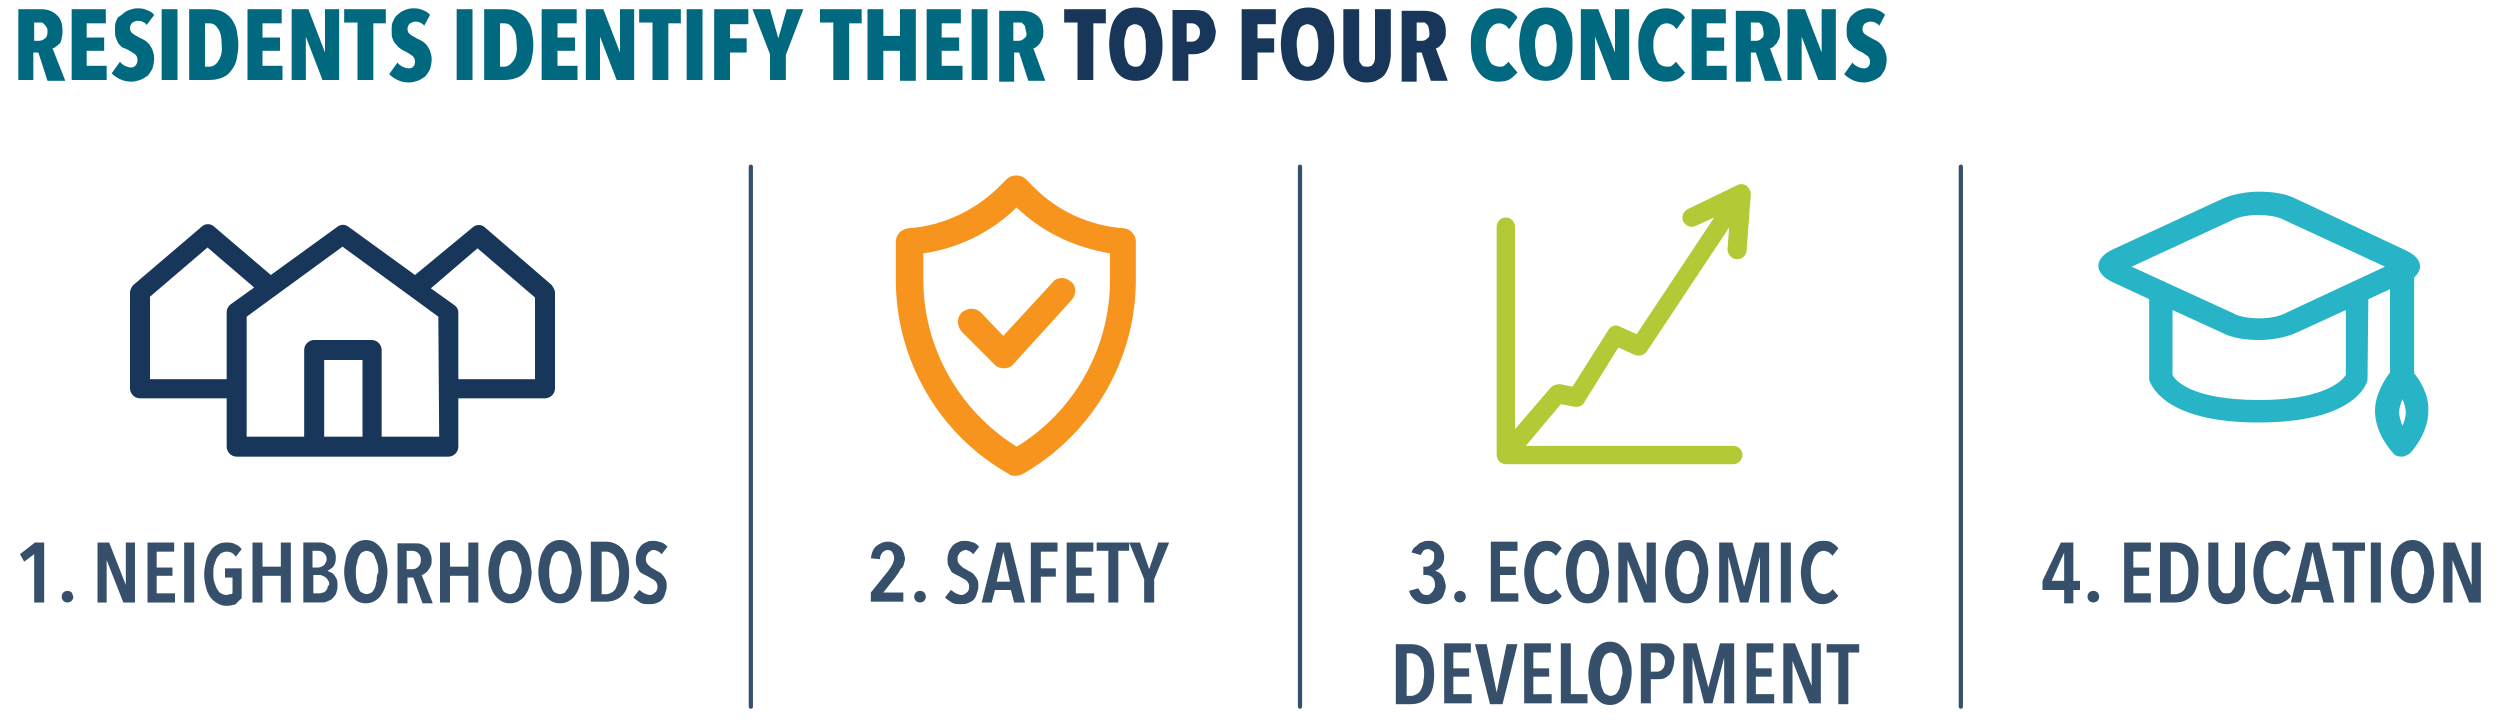
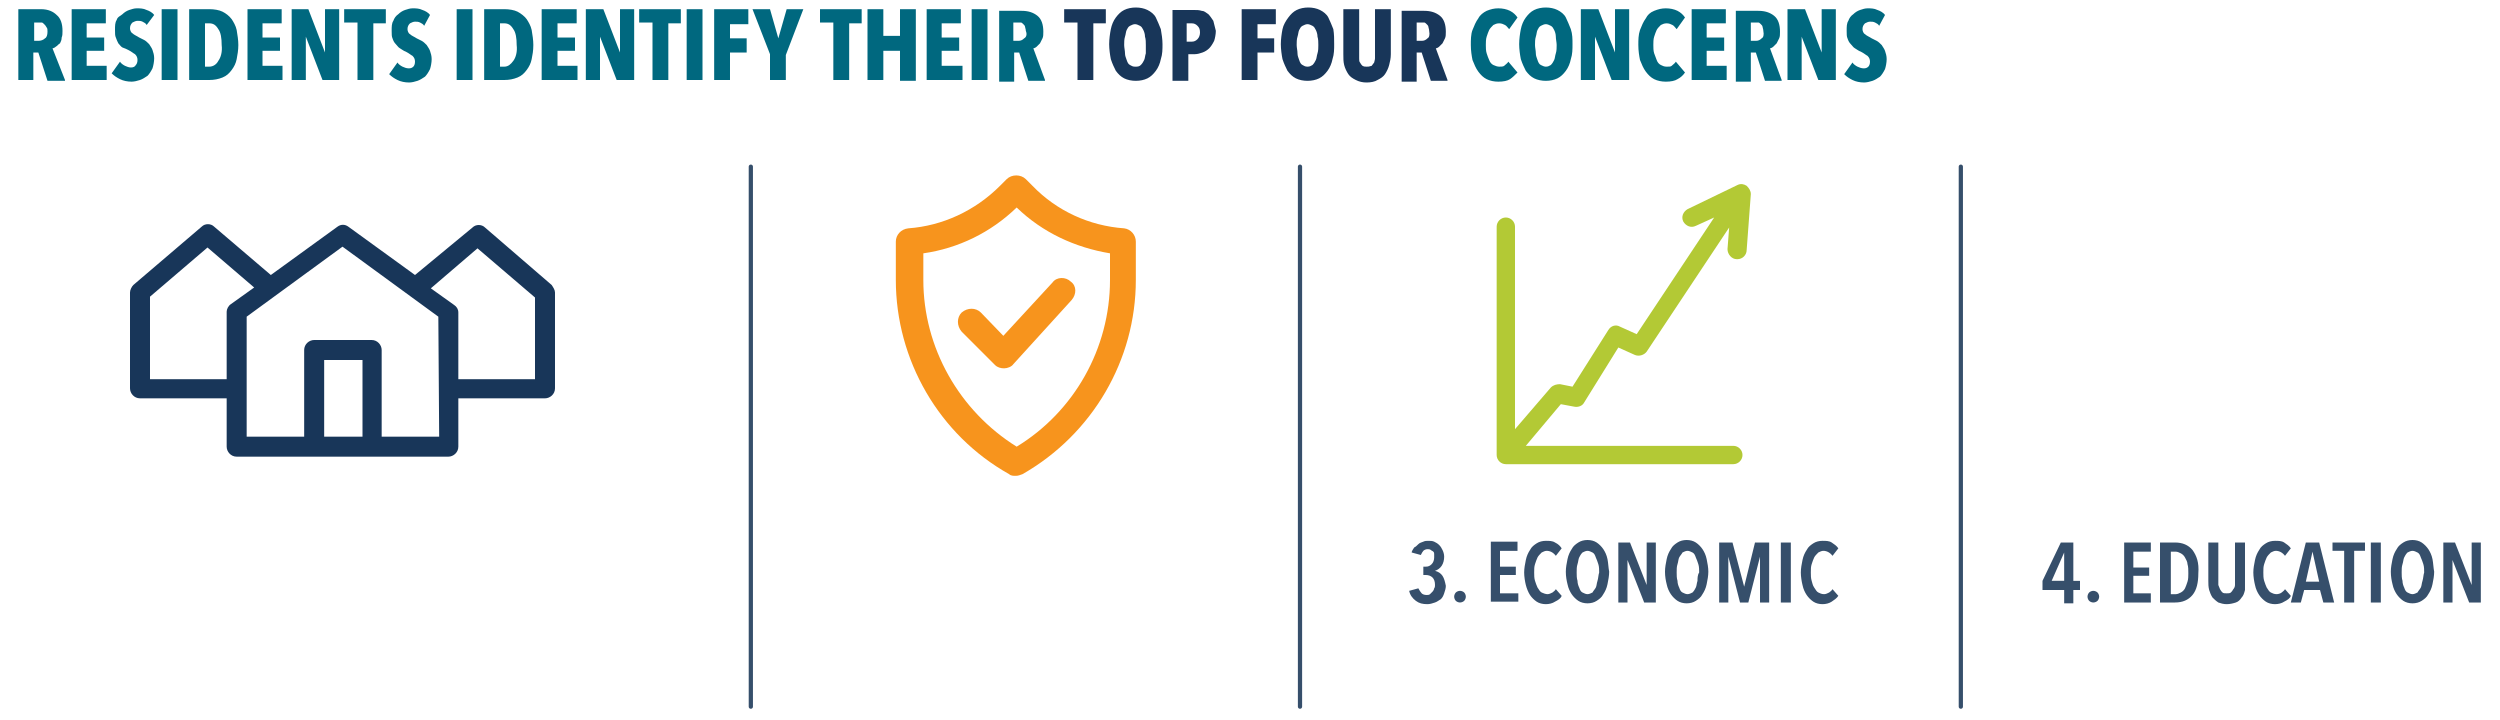
<svg xmlns="http://www.w3.org/2000/svg" version="1.1" id="Layer_1" x="0px" y="0px" viewBox="0 0 300 86.4" style="enable-background:new 0 0 300 86.4;" xml:space="preserve">
  <style type="text/css">
	.st0{fill:#00687F;}
	.st1{fill:#183659;}
	.st2{fill:#B3C935;}
	.st3{fill:#364F6B;}
	.st4{fill:none;stroke:#364F6B;stroke-width:0.508;stroke-linecap:round;stroke-miterlimit:8;}
	.st5{fill:#27B4C6;}
	.st6{fill:#F7941D;}
</style>
  <path class="st0" d="M226.2,1.8c-0.2-0.3-0.6-0.5-0.9-0.6c-0.4-0.2-0.8-0.2-1.2-0.2c-0.3,0-0.6,0.1-0.9,0.2  c-0.3,0.1-0.6,0.3-0.8,0.5c-0.3,0.2-0.5,0.5-0.6,0.8c-0.2,0.3-0.2,0.7-0.2,1.2c0,0.4,0,0.7,0.1,0.9c0.1,0.3,0.2,0.5,0.4,0.7  c0.2,0.2,0.3,0.4,0.5,0.5c0.2,0.1,0.4,0.3,0.7,0.4c0.4,0.2,0.6,0.4,0.8,0.5c0.2,0.2,0.3,0.4,0.3,0.7c0,0.3-0.1,0.5-0.2,0.6  c-0.2,0.2-0.4,0.2-0.6,0.2c-0.2,0-0.5-0.1-0.7-0.2c-0.2-0.1-0.5-0.3-0.6-0.5l-1,1.4c0.3,0.3,0.6,0.5,1,0.7c0.4,0.2,0.9,0.3,1.4,0.3  c0.3,0,0.7-0.1,1-0.2c0.3-0.1,0.6-0.3,0.9-0.5c0.2-0.2,0.4-0.5,0.6-0.9c0.1-0.3,0.2-0.8,0.2-1.2c0-0.4-0.1-0.7-0.2-1  c-0.1-0.3-0.3-0.5-0.4-0.7c-0.2-0.2-0.4-0.4-0.6-0.5c-0.2-0.1-0.4-0.2-0.6-0.3c-0.3-0.2-0.6-0.3-0.8-0.5c-0.2-0.1-0.3-0.4-0.3-0.6  c0-0.3,0.1-0.5,0.3-0.7c0.2-0.1,0.4-0.2,0.6-0.2c0.2,0,0.4,0,0.6,0.1c0.2,0.1,0.4,0.2,0.5,0.4L226.2,1.8z M220.3,9.6V1.1h-1.7l0,5.2  h0l-2-5.2h-2.1v8.5h1.7l0-5.2h0l2,5.2H220.3z M211.4,4.6c-0.2,0.2-0.4,0.3-0.7,0.3h-0.6V2.7h0.6c0.1,0,0.2,0,0.3,0  c0.1,0,0.2,0.1,0.3,0.2c0.1,0.1,0.2,0.2,0.2,0.3s0.1,0.3,0.1,0.5C211.7,4.2,211.6,4.5,211.4,4.6 M213.8,9.6l-1.4-3.8  c0.1,0,0.3-0.1,0.4-0.2c0.1-0.1,0.3-0.3,0.4-0.4c0.1-0.2,0.2-0.4,0.3-0.6c0.1-0.2,0.1-0.5,0.1-0.8c0-0.8-0.2-1.5-0.7-1.9  c-0.5-0.4-1.1-0.6-1.9-0.6h-2.7v8.5h1.8V6.3h0.6l1.1,3.4H213.8z M207.2,9.6V7.9h-2.4V6.1h2.1V4.5h-2.1V2.8h2.3V1.1h-4.1v8.5H207.2z   M202.2,8.7l-1.1-1.3c-0.1,0.2-0.3,0.3-0.5,0.5C200.5,8,200.3,8,200,8c-0.3,0-0.5-0.1-0.7-0.2c-0.2-0.1-0.4-0.3-0.5-0.6  s-0.2-0.5-0.3-0.8s-0.1-0.7-0.1-1s0-0.7,0.1-1c0.1-0.3,0.2-0.6,0.3-0.8s0.3-0.4,0.5-0.6c0.2-0.1,0.4-0.2,0.7-0.2  c0.3,0,0.5,0.1,0.7,0.2s0.3,0.3,0.5,0.5l1-1.4c-0.2-0.3-0.5-0.6-0.9-0.8c-0.4-0.2-0.9-0.3-1.4-0.3c-0.5,0-0.9,0.1-1.4,0.3  s-0.8,0.5-1,0.9c-0.3,0.4-0.5,0.9-0.7,1.4c-0.2,0.6-0.2,1.2-0.2,1.8c0,0.7,0.1,1.3,0.2,1.8c0.2,0.5,0.4,1,0.7,1.4  c0.3,0.4,0.6,0.7,1,0.9c0.4,0.2,0.9,0.3,1.4,0.3c0.6,0,1.1-0.1,1.4-0.3C201.7,9.3,202,9,202.2,8.7 M195.5,9.6V1.1h-1.7l0,5.2h0  l-2-5.2h-2.1v8.5h1.7l0-5.2h0l2,5.2H195.5z M186.7,6.4c-0.1,0.3-0.1,0.6-0.2,0.8s-0.2,0.4-0.4,0.6c-0.2,0.1-0.3,0.2-0.6,0.2  c-0.2,0-0.4-0.1-0.6-0.2s-0.3-0.3-0.4-0.6s-0.2-0.5-0.2-0.8s-0.1-0.7-0.1-1s0-0.7,0.1-1s0.1-0.6,0.2-0.8s0.2-0.4,0.4-0.5  c0.2-0.1,0.4-0.2,0.6-0.2c0.2,0,0.4,0.1,0.6,0.2c0.2,0.1,0.3,0.3,0.4,0.5s0.2,0.5,0.2,0.8s0.1,0.7,0.1,1S186.8,6.1,186.7,6.4   M188.5,3.5c-0.2-0.5-0.4-1-0.6-1.4s-0.6-0.7-1-0.9c-0.4-0.2-0.9-0.3-1.4-0.3c-0.5,0-1,0.1-1.4,0.3c-0.4,0.2-0.7,0.5-1,0.9  s-0.5,0.9-0.6,1.4c-0.1,0.5-0.2,1.2-0.2,1.8s0.1,1.3,0.2,1.8c0.2,0.6,0.4,1,0.6,1.4c0.3,0.4,0.6,0.7,1,0.9c0.4,0.2,0.9,0.3,1.4,0.3  c0.5,0,1-0.1,1.4-0.3c0.4-0.2,0.7-0.5,1-0.9c0.3-0.4,0.5-0.9,0.6-1.4c0.2-0.6,0.2-1.2,0.2-1.8S188.7,4.1,188.5,3.5 M182.1,8.7  L181,7.4c-0.1,0.2-0.3,0.3-0.5,0.5C180.4,8,180.1,8,179.9,8s-0.5-0.1-0.7-0.2c-0.2-0.1-0.4-0.3-0.5-0.6c-0.1-0.2-0.2-0.5-0.3-0.8  s-0.1-0.7-0.1-1s0-0.7,0.1-1c0.1-0.3,0.2-0.6,0.3-0.8c0.1-0.2,0.3-0.4,0.5-0.6c0.2-0.1,0.4-0.2,0.7-0.2c0.3,0,0.5,0.1,0.7,0.2  c0.2,0.1,0.3,0.3,0.5,0.5l1-1.4c-0.2-0.3-0.5-0.6-0.9-0.8c-0.4-0.2-0.9-0.3-1.4-0.3c-0.5,0-0.9,0.1-1.4,0.3c-0.4,0.2-0.8,0.5-1,0.9  c-0.3,0.4-0.5,0.9-0.7,1.4s-0.2,1.2-0.2,1.8c0,0.7,0.1,1.3,0.2,1.8c0.2,0.5,0.4,1,0.7,1.4s0.6,0.7,1,0.9c0.4,0.2,0.9,0.3,1.4,0.3  c0.6,0,1.1-0.1,1.4-0.3C181.5,9.3,181.8,9,182.1,8.7" />
  <path class="st1" d="M171.3,4.6c-0.2,0.2-0.4,0.3-0.7,0.3H170V2.7h0.6c0.1,0,0.2,0,0.3,0c0.1,0,0.2,0.1,0.3,0.2  c0.1,0.1,0.2,0.2,0.2,0.3s0.1,0.3,0.1,0.5C171.6,4.2,171.5,4.5,171.3,4.6 M173.7,9.6l-1.4-3.8c0.1,0,0.3-0.1,0.4-0.2  c0.1-0.1,0.3-0.3,0.4-0.4c0.1-0.2,0.2-0.4,0.3-0.6c0.1-0.2,0.1-0.5,0.1-0.8c0-0.8-0.2-1.5-0.7-1.9c-0.5-0.4-1.1-0.6-1.9-0.6h-2.7  v8.5h1.8V6.3h0.6l1.1,3.4H173.7z M166.9,6.5V1.1h-1.9v5.2c0,0.2,0,0.5,0,0.7c0,0.2-0.1,0.4-0.1,0.5c-0.1,0.1-0.2,0.3-0.3,0.4  C164.3,8,164.2,8,164,8s-0.3,0-0.5-0.1c-0.1-0.1-0.2-0.2-0.3-0.4c-0.1-0.1-0.1-0.3-0.1-0.5c0-0.2,0-0.4,0-0.7V1.1h-1.9v5.4  c0,0.5,0,0.9,0.1,1.3c0.1,0.4,0.3,0.8,0.5,1.1s0.5,0.5,0.9,0.7c0.4,0.2,0.8,0.3,1.3,0.3c0.5,0,1-0.1,1.3-0.3  c0.4-0.2,0.7-0.4,0.9-0.7c0.2-0.3,0.4-0.7,0.5-1.1C166.8,7.4,166.9,7,166.9,6.5 M158.1,6.4c-0.1,0.3-0.1,0.6-0.2,0.8  s-0.2,0.4-0.4,0.6c-0.2,0.1-0.3,0.2-0.6,0.2s-0.4-0.1-0.6-0.2s-0.3-0.3-0.4-0.6s-0.2-0.5-0.2-0.8s-0.1-0.7-0.1-1s0-0.7,0.1-1  c0.1-0.3,0.1-0.6,0.2-0.8s0.2-0.4,0.4-0.5c0.2-0.1,0.4-0.2,0.6-0.2s0.4,0.1,0.6,0.2c0.2,0.1,0.3,0.3,0.4,0.5s0.2,0.5,0.2,0.8  c0.1,0.3,0.1,0.7,0.1,1S158.2,6.1,158.1,6.4 M160,3.5c-0.2-0.5-0.4-1-0.6-1.4s-0.6-0.7-1-0.9c-0.4-0.2-0.9-0.3-1.4-0.3  c-0.5,0-1,0.1-1.4,0.3c-0.4,0.2-0.7,0.5-1,0.9S154,3,153.9,3.5c-0.1,0.5-0.2,1.2-0.2,1.8s0.1,1.3,0.2,1.8c0.2,0.6,0.4,1,0.6,1.4  c0.3,0.4,0.6,0.7,1,0.9c0.4,0.2,0.9,0.3,1.4,0.3s1-0.1,1.4-0.3c0.4-0.2,0.7-0.5,1-0.9c0.3-0.4,0.5-0.9,0.6-1.4  c0.2-0.6,0.2-1.2,0.2-1.8S160.1,4.1,160,3.5 M153.1,2.9V1.1H149v8.5h1.9V6.3h2V4.6h-2V2.9H153.1z M143.7,4.7  C143.5,4.9,143.3,5,143,5h-0.6V2.8h0.6c0.3,0,0.5,0.1,0.7,0.3c0.2,0.2,0.3,0.4,0.3,0.8C144,4.2,143.9,4.5,143.7,4.7 M145.6,2.5  c-0.2-0.3-0.4-0.6-0.6-0.8c-0.3-0.2-0.5-0.4-0.8-0.4c-0.3-0.1-0.6-0.1-0.9-0.1h-2.6v8.5h1.9V6.5h0.8c0.3,0,0.6-0.1,0.9-0.2  c0.3-0.1,0.6-0.3,0.8-0.5c0.2-0.2,0.4-0.5,0.6-0.9c0.1-0.3,0.2-0.8,0.2-1.2C145.8,3.3,145.7,2.9,145.6,2.5 M137.5,6.4  c-0.1,0.3-0.1,0.6-0.2,0.8s-0.2,0.4-0.4,0.6S136.5,8,136.2,8s-0.4-0.1-0.6-0.2c-0.2-0.1-0.3-0.3-0.4-0.6s-0.2-0.5-0.2-0.8  s-0.1-0.7-0.1-1s0-0.7,0.1-1c0.1-0.3,0.1-0.6,0.2-0.8s0.2-0.4,0.4-0.5c0.2-0.1,0.4-0.2,0.6-0.2s0.4,0.1,0.6,0.2  c0.2,0.1,0.3,0.3,0.4,0.5s0.2,0.5,0.2,0.8c0.1,0.3,0.1,0.7,0.1,1S137.5,6.1,137.5,6.4 M139.3,3.5c-0.2-0.5-0.4-1-0.6-1.4  s-0.6-0.7-1-0.9c-0.4-0.2-0.9-0.3-1.4-0.3c-0.5,0-1,0.1-1.4,0.3c-0.4,0.2-0.7,0.5-1,0.9s-0.5,0.9-0.6,1.4c-0.1,0.5-0.2,1.2-0.2,1.8  s0.1,1.3,0.2,1.8c0.2,0.6,0.4,1,0.6,1.4c0.3,0.4,0.6,0.7,1,0.9s0.9,0.3,1.4,0.3s1-0.1,1.4-0.3c0.4-0.2,0.7-0.5,1-0.9  c0.3-0.4,0.5-0.9,0.6-1.4c0.2-0.6,0.2-1.2,0.2-1.8S139.4,4.1,139.3,3.5 M132.7,2.8V1.1h-5v1.6h1.6v6.9h1.9V2.8H132.7z" />
  <path class="st0" d="M122.9,4.6c-0.2,0.2-0.4,0.3-0.7,0.3h-0.6V2.7h0.6c0.1,0,0.2,0,0.3,0c0.1,0,0.2,0.1,0.3,0.2  c0.1,0.1,0.2,0.2,0.2,0.3s0.1,0.3,0.1,0.5C123.3,4.2,123.1,4.5,122.9,4.6 M125.4,9.6l-1.4-3.8c0.1,0,0.3-0.1,0.4-0.2  c0.1-0.1,0.3-0.3,0.4-0.4c0.1-0.2,0.2-0.4,0.3-0.6c0.1-0.2,0.1-0.5,0.1-0.8c0-0.8-0.2-1.5-0.7-1.9c-0.5-0.4-1.1-0.6-1.9-0.6h-2.7  v8.5h1.8V6.3h0.6l1.1,3.4H125.4z M118.5,1.1h-1.9v8.5h1.9V1.1z M115.5,9.6V7.9H113V6.1h2.1V4.5H113V2.8h2.3V1.1h-4.1v8.5H115.5z   M109.9,9.6V1.1h-1.9v3.2h-2V1.1h-1.9v8.5h1.9V6.1h2v3.6H109.9z M103.4,2.8V1.1h-5v1.6h1.6v6.9h1.9V2.8H103.4z M96.4,1.1h-2l-1,3.5  h0l-1-3.5h-2.1l2.1,5.4v3.1h1.9V6.6L96.4,1.1z M89.8,2.9V1.1h-4.1v8.5h1.9V6.3h2V4.6h-2V2.9H89.8z M84.3,1.1h-1.9v8.5h1.9V1.1z   M81.7,2.8V1.1h-5v1.6h1.6v6.9h1.9V2.8H81.7z M76.1,9.6V1.1h-1.7l0,5.2h0l-2-5.2h-2.1v8.5h1.7l0-5.2h0l2,5.2H76.1z M69.3,9.6V7.9  h-2.4V6.1H69V4.5h-2.1V2.8h2.3V1.1H65v8.5H69.3z M61.6,7.3C61.3,7.7,61,8,60.5,8H60V2.8h0.5c0.5,0,0.8,0.2,1.1,0.7  c0.3,0.4,0.4,1.1,0.4,1.9C62.1,6.2,61.9,6.9,61.6,7.3 M63.8,3.6c-0.1-0.5-0.4-1-0.6-1.3s-0.7-0.7-1.1-0.9s-1-0.3-1.6-0.3h-2.4v8.5  h2.4c0.6,0,1.1-0.1,1.6-0.3s0.8-0.5,1.1-0.9s0.5-0.8,0.6-1.3C63.9,6.6,64,6.1,64,5.4C64,4.8,63.9,4.2,63.8,3.6 M56.7,1.1h-1.9v8.5  h1.9V1.1z M51.6,1.8c-0.2-0.3-0.6-0.5-0.9-0.6c-0.4-0.2-0.8-0.2-1.2-0.2c-0.3,0-0.6,0.1-0.9,0.2c-0.3,0.1-0.6,0.3-0.8,0.5  c-0.3,0.2-0.5,0.5-0.6,0.8c-0.2,0.3-0.2,0.7-0.2,1.2c0,0.4,0,0.7,0.1,0.9c0.1,0.3,0.2,0.5,0.4,0.7c0.2,0.2,0.3,0.4,0.5,0.5  s0.4,0.3,0.7,0.4c0.4,0.2,0.6,0.4,0.8,0.5c0.2,0.2,0.3,0.4,0.3,0.7c0,0.3-0.1,0.5-0.2,0.6c-0.2,0.2-0.4,0.2-0.6,0.2  c-0.2,0-0.5-0.1-0.7-0.2c-0.2-0.1-0.5-0.3-0.6-0.5l-1,1.4c0.3,0.3,0.6,0.5,1,0.7c0.4,0.2,0.9,0.3,1.4,0.3c0.3,0,0.7-0.1,1-0.2  c0.3-0.1,0.6-0.3,0.9-0.5c0.2-0.2,0.4-0.5,0.6-0.9c0.1-0.3,0.2-0.8,0.2-1.2c0-0.4-0.1-0.7-0.2-1c-0.1-0.3-0.3-0.5-0.4-0.7  c-0.2-0.2-0.4-0.4-0.6-0.5c-0.2-0.1-0.4-0.2-0.6-0.3c-0.3-0.2-0.6-0.3-0.8-0.5c-0.2-0.1-0.3-0.4-0.3-0.6c0-0.3,0.1-0.5,0.3-0.7  c0.2-0.1,0.4-0.2,0.6-0.2c0.2,0,0.4,0,0.6,0.1c0.2,0.1,0.4,0.2,0.5,0.4L51.6,1.8z M46.3,2.8V1.1h-5v1.6h1.6v6.9h1.9V2.8H46.3z   M40.7,9.6V1.1H39l0,5.2h0l-2-5.2H35v8.5h1.7l0-5.2h0l2,5.2H40.7z M33.9,9.6V7.9h-2.4V6.1h2.1V4.5h-2.1V2.8h2.3V1.1h-4.1v8.5H33.9z   M26.2,7.3C26,7.7,25.6,8,25.1,8h-0.5V2.8h0.5c0.5,0,0.8,0.2,1.1,0.7c0.3,0.4,0.4,1.1,0.4,1.9C26.7,6.2,26.5,6.9,26.2,7.3 M28.4,3.6  c-0.1-0.5-0.4-1-0.6-1.3c-0.3-0.4-0.7-0.7-1.1-0.9s-1-0.3-1.6-0.3h-2.4v8.5h2.4c0.6,0,1.1-0.1,1.6-0.3s0.8-0.5,1.1-0.9  c0.3-0.4,0.5-0.8,0.6-1.3c0.1-0.5,0.2-1.1,0.2-1.7C28.6,4.8,28.5,4.2,28.4,3.6 M21.3,1.1h-1.9v8.5h1.9V1.1z M18.5,1.8  c-0.2-0.3-0.6-0.5-0.9-0.6c-0.4-0.2-0.8-0.2-1.2-0.2c-0.3,0-0.6,0.1-0.9,0.2c-0.3,0.1-0.6,0.3-0.8,0.5S14.1,2,14,2.4  c-0.2,0.3-0.2,0.7-0.2,1.2c0,0.4,0,0.7,0.1,0.9C14,4.8,14.1,5,14.2,5.2c0.2,0.2,0.3,0.4,0.5,0.5C15,5.8,15.2,5.9,15.4,6  c0.4,0.2,0.6,0.4,0.8,0.5c0.2,0.2,0.3,0.4,0.3,0.7c0,0.3-0.1,0.5-0.2,0.6C16.2,8,16,8.1,15.7,8.1c-0.2,0-0.5-0.1-0.7-0.2  c-0.2-0.1-0.5-0.3-0.6-0.5l-1,1.4c0.3,0.3,0.6,0.5,1,0.7c0.4,0.2,0.9,0.3,1.4,0.3c0.3,0,0.7-0.1,1-0.2c0.3-0.1,0.6-0.3,0.9-0.5  c0.2-0.2,0.4-0.5,0.6-0.9c0.1-0.3,0.2-0.8,0.2-1.2c0-0.4-0.1-0.7-0.2-1c-0.1-0.3-0.3-0.5-0.4-0.7c-0.2-0.2-0.4-0.4-0.6-0.5  c-0.2-0.1-0.4-0.2-0.6-0.3c-0.3-0.2-0.6-0.3-0.8-0.5c-0.2-0.1-0.3-0.4-0.3-0.6c0-0.3,0.1-0.5,0.3-0.7c0.2-0.1,0.4-0.2,0.6-0.2  c0.2,0,0.4,0,0.6,0.1s0.4,0.2,0.5,0.4L18.5,1.8z M12.8,9.6V7.9h-2.4V6.1h2.1V4.5h-2.1V2.8h2.3V1.1H8.6v8.5H12.8z M5.4,4.6  C5.2,4.8,4.9,4.9,4.6,4.9H4.1V2.7h0.6c0.1,0,0.2,0,0.3,0c0.1,0,0.2,0.1,0.3,0.2C5.4,3,5.5,3.1,5.6,3.3c0.1,0.1,0.1,0.3,0.1,0.5  C5.7,4.2,5.6,4.5,5.4,4.6 M7.8,9.6L6.3,5.8c0.1,0,0.3-0.1,0.4-0.2C6.9,5.5,7,5.3,7.2,5.2C7.3,5,7.4,4.8,7.4,4.5  C7.5,4.3,7.5,4,7.5,3.7c0-0.8-0.2-1.5-0.7-1.9C6.4,1.4,5.8,1.1,4.9,1.1H2.2v8.5h1.8V6.3h0.6l1.1,3.4H7.8z" />
  <path class="st2" d="M210.1,23.3l-0.5,6.7c0,0.6-0.5,1.1-1.1,1.1h-0.1c-0.6,0-1.1-0.6-1.1-1.2l0.2-2.6l-9.9,14.9  c-0.3,0.4-0.9,0.6-1.4,0.4l-2-0.9l-4.1,6.6c-0.2,0.4-0.7,0.6-1.2,0.5l-1.6-0.3l-4.2,5h24.9c0.6,0,1.1,0.5,1.1,1.1  c0,0.6-0.5,1.1-1.1,1.1h-27.3c-0.6,0-1.1-0.5-1.1-1.1V27.2c0-0.6,0.5-1.1,1.1-1.1c0.6,0,1.1,0.5,1.1,1.1v24.3l4.3-5  c0.3-0.3,0.7-0.4,1.1-0.4l1.5,0.3l4.3-6.8c0.3-0.5,0.9-0.7,1.4-0.4l2,0.9l9.3-14l-2.2,1c-0.6,0.3-1.2,0-1.5-0.5  c-0.3-0.6,0-1.2,0.5-1.5l6-2.9c0.4-0.2,0.8-0.1,1.1,0.1C209.9,22.6,210.1,22.9,210.1,23.3" />
-   <path class="st3" d="M223.1,78.3v-1h-3.9v1h1.4v6.2h1.2v-6.2H223.1z M218.5,84.4v-7.2h-1.1l0,5.1h0l-2-5.1H214v7.2h1.1l0-5.1h0  l2,5.1H218.5z M212.9,84.4v-1.1h-2.2v-2.1h1.9v-1h-1.9v-1.9h2.1v-1.1h-3.2v7.2H212.9z M208.1,84.4v-7.2h-1.7l-1.4,5.3h0l-1.4-5.3  H202v7.2h1.1l0-5.5h0l1.4,5.5h1l1.4-5.5h0l0,5.5H208.1z M199.5,80.3c-0.2,0.2-0.4,0.3-0.7,0.3h-0.7v-2.3h0.7c0.3,0,0.5,0.1,0.7,0.3  c0.2,0.2,0.3,0.5,0.3,0.8C199.8,79.8,199.7,80.1,199.5,80.3 M200.8,78.4c-0.1-0.3-0.3-0.5-0.5-0.7c-0.2-0.2-0.4-0.3-0.7-0.4  c-0.2-0.1-0.5-0.1-0.7-0.1h-2v7.2h1.2v-2.9h0.9c0.2,0,0.5,0,0.7-0.1s0.4-0.2,0.6-0.4c0.2-0.2,0.3-0.4,0.4-0.7c0.1-0.3,0.2-0.6,0.2-1  C201,79,200.9,78.6,200.8,78.4 M194.5,81.9c-0.1,0.3-0.1,0.6-0.2,0.8c-0.1,0.2-0.2,0.4-0.4,0.6c-0.2,0.1-0.4,0.2-0.6,0.2  c-0.2,0-0.4-0.1-0.6-0.2c-0.2-0.1-0.3-0.3-0.4-0.6c-0.1-0.2-0.2-0.5-0.2-0.8c-0.1-0.3-0.1-0.7-0.1-1c0-0.4,0-0.7,0.1-1  c0.1-0.3,0.1-0.6,0.2-0.8c0.1-0.2,0.2-0.4,0.4-0.6c0.2-0.1,0.4-0.2,0.6-0.2c0.2,0,0.4,0.1,0.6,0.2c0.2,0.1,0.3,0.3,0.4,0.6  c0.1,0.2,0.2,0.5,0.3,0.8c0.1,0.3,0.1,0.7,0.1,1C194.6,81.2,194.5,81.5,194.5,81.9 M195.6,79.3c-0.1-0.5-0.3-0.9-0.5-1.2  c-0.2-0.3-0.5-0.6-0.8-0.8c-0.3-0.2-0.7-0.3-1.1-0.3c-0.4,0-0.8,0.1-1.1,0.3c-0.3,0.2-0.6,0.4-0.8,0.8c-0.2,0.3-0.4,0.7-0.5,1.2  c-0.1,0.5-0.2,1-0.2,1.5c0,0.6,0.1,1.1,0.2,1.5c0.1,0.5,0.3,0.9,0.5,1.2c0.2,0.3,0.5,0.6,0.8,0.8c0.3,0.2,0.7,0.3,1.1,0.3  c0.4,0,0.8-0.1,1.1-0.3c0.3-0.2,0.6-0.4,0.8-0.8c0.2-0.3,0.4-0.7,0.5-1.2c0.1-0.5,0.2-1,0.2-1.5C195.8,80.3,195.8,79.8,195.6,79.3   M190.5,84.4v-1.1h-2v-6.1h-1.2v7.2H190.5z M186.2,84.4v-1.1H184v-2.1h1.9v-1H184v-1.9h2.1v-1.1h-3.2v7.2H186.2z M182.1,77.3h-1.3  l-1.2,5.8h0l-1.2-5.8H177l1.8,7.2h1.5L182.1,77.3z M176.6,84.4v-1.1h-2.2v-2.1h1.9v-1h-1.9v-1.9h2.1v-1.1h-3.2v7.2H176.6z M170.8,82  c-0.1,0.3-0.2,0.6-0.3,0.8s-0.3,0.4-0.5,0.5c-0.2,0.1-0.4,0.2-0.6,0.2h-0.6v-5.1h0.6c0.2,0,0.4,0.1,0.6,0.2c0.2,0.1,0.4,0.3,0.5,0.5  s0.3,0.5,0.3,0.8c0.1,0.3,0.1,0.7,0.1,1.1C170.9,81.3,170.8,81.6,170.8,82 M171.4,78.2c-0.5-0.6-1.2-0.9-2.1-0.9h-1.8v7.2h1.8  c0.9,0,1.6-0.3,2.1-0.9c0.5-0.6,0.7-1.5,0.7-2.6S171.9,78.8,171.4,78.2" />
  <path class="st3" d="M220.6,71.5l-0.7-0.8c-0.1,0.2-0.3,0.3-0.4,0.4c-0.2,0.1-0.4,0.2-0.6,0.2c-0.3,0-0.5-0.1-0.7-0.2  c-0.2-0.1-0.3-0.3-0.5-0.6s-0.2-0.5-0.3-0.8c-0.1-0.3-0.1-0.7-0.1-1c0-0.4,0-0.7,0.1-1c0.1-0.3,0.2-0.6,0.3-0.8s0.3-0.4,0.5-0.6  c0.2-0.1,0.4-0.2,0.6-0.2c0.4,0,0.8,0.2,1.1,0.6l0.7-0.9c-0.2-0.3-0.5-0.5-0.8-0.7c-0.3-0.2-0.7-0.2-1.1-0.2c-0.4,0-0.8,0.1-1.1,0.3  c-0.3,0.2-0.6,0.4-0.8,0.8c-0.2,0.3-0.4,0.7-0.5,1.2c-0.1,0.5-0.2,1-0.2,1.5c0,0.5,0.1,1.1,0.2,1.5c0.1,0.5,0.3,0.9,0.5,1.2  c0.2,0.3,0.5,0.6,0.8,0.8c0.3,0.2,0.7,0.3,1.1,0.3c0.4,0,0.8-0.1,1.1-0.3S220.4,71.8,220.6,71.5 M214.9,65.1h-1.2v7.2h1.2V65.1z   M212.3,72.3v-7.2h-1.7l-1.3,5.3h0l-1.4-5.3h-1.6v7.2h1.1l0-5.5h0l1.4,5.5h1l1.4-5.5h0l0,5.5H212.3z M203.7,69.7  c-0.1,0.3-0.1,0.6-0.2,0.8c-0.1,0.2-0.2,0.4-0.4,0.6c-0.2,0.1-0.4,0.2-0.6,0.2c-0.2,0-0.4-0.1-0.6-0.2c-0.2-0.1-0.3-0.3-0.4-0.6  c-0.1-0.2-0.2-0.5-0.2-0.8c-0.1-0.3-0.1-0.7-0.1-1c0-0.4,0-0.7,0.1-1c0.1-0.3,0.1-0.6,0.2-0.8c0.1-0.2,0.3-0.4,0.4-0.6  c0.2-0.1,0.4-0.2,0.6-0.2c0.2,0,0.4,0.1,0.6,0.2c0.2,0.1,0.3,0.3,0.4,0.6c0.1,0.2,0.2,0.5,0.3,0.8c0.1,0.3,0.1,0.7,0.1,1  C203.7,69,203.7,69.4,203.7,69.7 M204.8,67.1c-0.1-0.5-0.3-0.9-0.5-1.2c-0.2-0.3-0.5-0.6-0.8-0.8c-0.3-0.2-0.7-0.3-1.1-0.3  c-0.4,0-0.8,0.1-1.1,0.3c-0.3,0.2-0.6,0.4-0.8,0.8c-0.2,0.3-0.4,0.7-0.5,1.2c-0.1,0.5-0.2,1-0.2,1.5c0,0.6,0.1,1.1,0.2,1.5  c0.1,0.5,0.3,0.9,0.5,1.2c0.2,0.3,0.5,0.6,0.8,0.8c0.3,0.2,0.7,0.3,1.1,0.3c0.4,0,0.8-0.1,1.1-0.3c0.3-0.2,0.6-0.4,0.8-0.8  c0.2-0.3,0.4-0.7,0.5-1.2c0.1-0.5,0.2-1,0.2-1.5C205,68.1,204.9,67.6,204.8,67.1 M198.7,72.3v-7.2h-1.1l0,5.1h0l-2-5.1h-1.4v7.2h1.1  l0-5.1h0l2,5.1H198.7z M191.7,69.7c-0.1,0.3-0.1,0.6-0.2,0.8c-0.1,0.2-0.3,0.4-0.4,0.6c-0.2,0.1-0.4,0.2-0.6,0.2  c-0.2,0-0.4-0.1-0.6-0.2c-0.2-0.1-0.3-0.3-0.4-0.6c-0.1-0.2-0.2-0.5-0.2-0.8c-0.1-0.3-0.1-0.7-0.1-1c0-0.4,0-0.7,0.1-1  c0.1-0.3,0.1-0.6,0.2-0.8c0.1-0.2,0.2-0.4,0.4-0.6c0.2-0.1,0.4-0.2,0.6-0.2c0.2,0,0.4,0.1,0.6,0.2c0.2,0.1,0.3,0.3,0.4,0.6  c0.1,0.2,0.2,0.5,0.3,0.8c0.1,0.3,0.1,0.7,0.1,1C191.8,69,191.8,69.4,191.7,69.7 M192.9,67.1c-0.1-0.5-0.3-0.9-0.5-1.2  c-0.2-0.3-0.5-0.6-0.8-0.8c-0.3-0.2-0.7-0.3-1.1-0.3c-0.4,0-0.8,0.1-1.1,0.3c-0.3,0.2-0.6,0.4-0.8,0.8c-0.2,0.3-0.4,0.7-0.5,1.2  c-0.1,0.5-0.2,1-0.2,1.5c0,0.6,0.1,1.1,0.2,1.5c0.1,0.5,0.3,0.9,0.5,1.2c0.2,0.3,0.5,0.6,0.8,0.8c0.3,0.2,0.7,0.3,1.1,0.3  c0.4,0,0.8-0.1,1.1-0.3c0.3-0.2,0.6-0.4,0.8-0.8c0.2-0.3,0.4-0.7,0.5-1.2c0.1-0.5,0.2-1,0.2-1.5C193,68.1,193,67.6,192.9,67.1   M187.4,71.5l-0.7-0.8c-0.1,0.2-0.3,0.3-0.4,0.4c-0.2,0.1-0.4,0.2-0.6,0.2c-0.2,0-0.5-0.1-0.7-0.2c-0.2-0.1-0.3-0.3-0.5-0.6  c-0.1-0.2-0.2-0.5-0.3-0.8c-0.1-0.3-0.1-0.7-0.1-1c0-0.4,0-0.7,0.1-1c0.1-0.3,0.2-0.6,0.3-0.8c0.1-0.2,0.3-0.4,0.5-0.6  c0.2-0.1,0.4-0.2,0.6-0.2c0.4,0,0.8,0.2,1.1,0.6l0.7-0.9c-0.2-0.3-0.4-0.5-0.8-0.7c-0.3-0.2-0.7-0.2-1.1-0.2c-0.4,0-0.8,0.1-1.1,0.3  c-0.3,0.2-0.6,0.4-0.8,0.8c-0.2,0.3-0.4,0.7-0.5,1.2c-0.1,0.5-0.2,1-0.2,1.5c0,0.5,0.1,1.1,0.2,1.5s0.3,0.9,0.5,1.2  c0.2,0.3,0.5,0.6,0.8,0.8c0.3,0.2,0.7,0.3,1.1,0.3c0.4,0,0.8-0.1,1.1-0.3C187,72,187.3,71.8,187.4,71.5 M182.2,72.3v-1.1H180V69h1.9  v-1H180v-1.9h2.1v-1.1h-3.2v7.2H182.2z M175.7,71.1c-0.1-0.1-0.3-0.2-0.5-0.2s-0.4,0.1-0.5,0.2c-0.1,0.1-0.2,0.3-0.2,0.5  c0,0.2,0.1,0.4,0.2,0.5c0.1,0.1,0.3,0.2,0.5,0.2s0.4-0.1,0.5-0.2c0.1-0.1,0.2-0.3,0.2-0.5C175.9,71.4,175.8,71.2,175.7,71.1   M173.1,69.1c-0.2-0.3-0.5-0.5-0.9-0.6v0c0.3-0.1,0.6-0.3,0.8-0.6c0.2-0.3,0.3-0.7,0.3-1.1c0-0.3-0.1-0.6-0.2-0.8  c-0.1-0.2-0.2-0.4-0.4-0.6c-0.2-0.2-0.4-0.3-0.6-0.4c-0.2-0.1-0.5-0.1-0.7-0.1c-0.2,0-0.4,0-0.6,0.1c-0.2,0.1-0.4,0.1-0.6,0.3  s-0.3,0.3-0.5,0.4c-0.1,0.2-0.3,0.4-0.3,0.6l1.1,0.3c0.1-0.2,0.2-0.4,0.3-0.5c0.1-0.1,0.3-0.2,0.5-0.2c0.1,0,0.3,0,0.4,0.1  c0.1,0.1,0.2,0.1,0.3,0.2c0.1,0.1,0.1,0.2,0.1,0.3c0,0.1,0,0.2,0,0.4c0,0.3-0.1,0.6-0.3,0.8c-0.2,0.2-0.4,0.3-0.7,0.3h-0.3V69h0.3  c0.3,0,0.6,0.1,0.8,0.3c0.2,0.2,0.3,0.5,0.3,0.9c0,0.1,0,0.3-0.1,0.4c0,0.1-0.1,0.3-0.2,0.4c-0.1,0.1-0.2,0.2-0.3,0.3  c-0.1,0.1-0.3,0.1-0.4,0.1c-0.3,0-0.5-0.1-0.6-0.2s-0.3-0.4-0.4-0.6l-1.1,0.3c0.1,0.5,0.4,0.9,0.8,1.2c0.4,0.3,0.8,0.4,1.4,0.4  c0.3,0,0.6-0.1,0.9-0.2c0.3-0.1,0.5-0.3,0.7-0.4c0.2-0.2,0.3-0.4,0.4-0.7c0.1-0.3,0.2-0.6,0.2-0.9C173.4,69.8,173.3,69.4,173.1,69.1  " />
  <line class="st4" x1="90.1" y1="20" x2="90.1" y2="84.8" />
  <line class="st4" x1="156" y1="20" x2="156" y2="84.8" />
  <line class="st4" x1="235.3" y1="20" x2="235.3" y2="84.8" />
-   <path class="st5" d="M289.7,44.8V33.3c1.2-1.1,0.9-2.4-1.1-3.3l-13.2-6.2c-1.2-0.6-2.8-0.8-4.3-0.8c-1.5,0-3.1,0.3-4.3,0.8  l-13.2,6.1c-2.4,1.1-2.4,2.9,0,4l4.3,2v9.3l0,0.4c0.2,0.5,1.7,5.1,13.1,5.1c11.4,0,13-4.5,13.1-5.1l0.1-9.7l2.6-1.2v10  c-0.6,0.8-1.8,2.6-1.8,4.6c0,2.8,2.1,5,2.2,5.1c0.2,0.3,0.6,0.4,1,0.4c0.4,0,0.7-0.2,1-0.4c0.1-0.1,2.2-2.3,2.2-5.1  C291.5,47.3,290.3,45.5,289.7,44.8 M281.5,45c-0.4,0.6-2.4,3-10.4,3c-8.2,0-10.1-2.4-10.4-3v-7.8l6.1,2.8c1.2,0.6,2.8,0.8,4.3,0.8  c1.5,0,3.1-0.3,4.3-0.8l6.1-2.8L281.5,45L281.5,45z M274.2,37.6c-0.8,0.4-1.9,0.6-3.1,0.6c-1.2,0-2.4-0.2-3.1-0.6L255.8,32l12.1-5.6  c0.8-0.4,1.9-0.6,3.1-0.6c1.2,0,2.4,0.2,3.1,0.6l12.1,5.6L274.2,37.6z M288.3,51.1c-0.2-0.5-0.4-1.1-0.4-1.6c0-0.6,0.2-1.1,0.4-1.6  c0.2,0.5,0.4,1.1,0.4,1.6C288.7,50,288.5,50.6,288.3,51.1" />
  <path class="st3" d="M297.7,72.3v-7.2h-1.1l0,5.1h0l-2-5.1h-1.4v7.2h1.1l0-5.1h0l2,5.1H297.7z M290.7,69.7c-0.1,0.3-0.1,0.6-0.2,0.8  c-0.1,0.2-0.3,0.4-0.4,0.6c-0.2,0.1-0.4,0.2-0.6,0.2c-0.2,0-0.4-0.1-0.6-0.2c-0.2-0.1-0.3-0.3-0.4-0.6c-0.1-0.2-0.2-0.5-0.2-0.8  c-0.1-0.3-0.1-0.7-0.1-1c0-0.4,0-0.7,0.1-1c0.1-0.3,0.1-0.6,0.2-0.8c0.1-0.2,0.2-0.4,0.4-0.6c0.2-0.1,0.4-0.2,0.6-0.2  c0.2,0,0.4,0.1,0.6,0.2c0.2,0.1,0.3,0.3,0.4,0.6c0.1,0.2,0.2,0.5,0.3,0.8c0.1,0.3,0.1,0.7,0.1,1C290.8,69,290.8,69.4,290.7,69.7   M291.9,67.1c-0.1-0.5-0.3-0.9-0.5-1.2c-0.2-0.3-0.5-0.6-0.8-0.8c-0.3-0.2-0.7-0.3-1.1-0.3c-0.4,0-0.8,0.1-1.1,0.3  c-0.3,0.2-0.6,0.4-0.8,0.8c-0.2,0.3-0.4,0.7-0.5,1.2c-0.1,0.5-0.2,1-0.2,1.5c0,0.6,0.1,1.1,0.2,1.5c0.1,0.5,0.3,0.9,0.5,1.2  c0.2,0.3,0.5,0.6,0.8,0.8c0.3,0.2,0.7,0.3,1.1,0.3c0.4,0,0.8-0.1,1.1-0.3c0.3-0.2,0.6-0.4,0.8-0.8c0.2-0.3,0.4-0.7,0.5-1.2  c0.1-0.5,0.2-1,0.2-1.5C292,68.1,292,67.6,291.9,67.1 M285.7,65.1h-1.2v7.2h1.2V65.1z M283.8,66.1v-1h-3.9v1h1.4v6.2h1.2v-6.2H283.8  z M278.3,69.8h-1.6l0.8-3.6h0L278.3,69.8z M280.1,72.3l-1.8-7.2h-1.6l-1.8,7.2h1.2l0.4-1.5h1.9l0.4,1.5H280.1z M274.9,71.5l-0.7-0.8  c-0.1,0.2-0.3,0.3-0.4,0.4s-0.4,0.2-0.6,0.2c-0.3,0-0.5-0.1-0.7-0.2c-0.2-0.1-0.3-0.3-0.5-0.6c-0.1-0.2-0.2-0.5-0.3-0.8  c-0.1-0.3-0.1-0.7-0.1-1c0-0.4,0-0.7,0.1-1c0.1-0.3,0.2-0.6,0.3-0.8s0.3-0.4,0.5-0.6c0.2-0.1,0.4-0.2,0.6-0.2c0.4,0,0.8,0.2,1.1,0.6  l0.7-0.9c-0.2-0.3-0.5-0.5-0.8-0.7c-0.3-0.2-0.7-0.2-1.1-0.2c-0.4,0-0.8,0.1-1.1,0.3c-0.3,0.2-0.6,0.4-0.8,0.8  c-0.2,0.3-0.4,0.7-0.5,1.2c-0.1,0.5-0.2,1-0.2,1.5c0,0.5,0.1,1.1,0.2,1.5c0.1,0.5,0.3,0.9,0.5,1.2c0.2,0.3,0.5,0.6,0.8,0.8  c0.3,0.2,0.7,0.3,1.1,0.3c0.4,0,0.8-0.1,1.1-0.3C274.5,72,274.8,71.8,274.9,71.5 M269.4,69.7v-4.6h-1.2v4.5c0,0.2,0,0.4,0,0.6  c0,0.2-0.1,0.4-0.2,0.5c-0.1,0.2-0.2,0.3-0.3,0.4c-0.1,0.1-0.3,0.1-0.5,0.1c-0.2,0-0.4,0-0.5-0.1c-0.1-0.1-0.2-0.2-0.3-0.4  c-0.1-0.2-0.1-0.3-0.2-0.5c0-0.2,0-0.4,0-0.6v-4.5h-1.2v4.6c0,0.4,0,0.7,0.1,1.1c0.1,0.3,0.2,0.6,0.4,0.9c0.2,0.2,0.4,0.4,0.7,0.6  c0.3,0.1,0.6,0.2,1,0.2s0.8-0.1,1.1-0.2c0.3-0.1,0.5-0.3,0.7-0.6c0.2-0.2,0.3-0.5,0.4-0.9C269.4,70.4,269.4,70.1,269.4,69.7   M262.5,69.8c-0.1,0.3-0.2,0.6-0.3,0.8c-0.1,0.2-0.3,0.4-0.5,0.5c-0.2,0.1-0.4,0.2-0.6,0.2h-0.6v-5.1h0.6c0.2,0,0.4,0.1,0.6,0.2  c0.2,0.1,0.4,0.3,0.5,0.5c0.1,0.2,0.3,0.5,0.3,0.8c0.1,0.3,0.1,0.7,0.1,1.1C262.6,69.1,262.6,69.5,262.5,69.8 M263.1,66  c-0.5-0.6-1.2-0.9-2.1-0.9h-1.8v7.2h1.8c0.9,0,1.6-0.3,2.1-0.9c0.5-0.6,0.7-1.5,0.7-2.6C263.9,67.5,263.6,66.7,263.1,66 M258.1,72.3  v-1.1H256v-2.1h1.9v-1H256v-1.9h2.1v-1.1h-3.2v7.2H258.1z M251.7,71.1c-0.1-0.1-0.3-0.2-0.5-0.2s-0.4,0.1-0.5,0.2  c-0.1,0.1-0.2,0.3-0.2,0.5c0,0.2,0.1,0.4,0.2,0.5c0.1,0.1,0.3,0.2,0.5,0.2s0.4-0.1,0.5-0.2c0.1-0.1,0.2-0.3,0.2-0.5  C251.9,71.4,251.8,71.2,251.7,71.1 M247.8,69.7h-1.6l1.5-3.4h0V69.7z M249.6,70.7v-1h-0.8v-4.6h-1.5l-2.2,4.6v1.1h2.6v1.6h1.1v-1.6  H249.6z" />
  <path class="st1" d="M66.2,34.2l-8-6.9c-0.4-0.4-1.1-0.4-1.5,0L49.8,33l-8-5.8c-0.4-0.3-0.9-0.3-1.3,0l-8,5.8l-6.8-5.8  c-0.4-0.4-1.1-0.4-1.5,0L16,34.2c-0.2,0.2-0.4,0.6-0.4,0.9v11.5c0,0.6,0.5,1.2,1.2,1.2h10.4v5.8c0,0.6,0.5,1.2,1.2,1.2h25.4  c0.6,0,1.2-0.5,1.2-1.2v-5.8h10.4c0.6,0,1.2-0.5,1.2-1.2V35.1C66.6,34.8,66.4,34.5,66.2,34.2 M18,45.5v-9.9l6.9-5.9l5.6,4.8l-2.8,2  c-0.3,0.2-0.5,0.6-0.5,0.9v8.1L18,45.5z M38.9,52.4v-9.2h4.6v9.2L38.9,52.4z M52.7,52.4h-6.9V42c0-0.6-0.5-1.2-1.2-1.2h-6.9  c-0.6,0-1.2,0.5-1.2,1.2v10.4h-6.9V38l11.5-8.4L52.6,38L52.7,52.4L52.7,52.4L52.7,52.4z M64.3,45.5H55v-8c0-0.4-0.2-0.7-0.5-0.9  l-2.8-2l5.6-4.8l6.9,5.9V45.5z" />
-   <path class="st3" d="M80.1,65.6c-0.2-0.2-0.4-0.4-0.7-0.5c-0.3-0.1-0.6-0.2-1-0.2c-0.2,0-0.5,0-0.7,0.1c-0.2,0.1-0.5,0.2-0.7,0.4  c-0.2,0.2-0.3,0.4-0.5,0.7c-0.1,0.3-0.2,0.6-0.2,1c0,0.3,0,0.6,0.1,0.8c0.1,0.2,0.2,0.4,0.3,0.6c0.1,0.2,0.3,0.3,0.5,0.4  c0.2,0.1,0.4,0.2,0.6,0.3c0.3,0.2,0.6,0.3,0.8,0.5c0.2,0.2,0.3,0.4,0.3,0.7c0,0.3-0.1,0.6-0.3,0.7c-0.2,0.2-0.4,0.3-0.6,0.3  c-0.2,0-0.5-0.1-0.7-0.2c-0.2-0.1-0.4-0.3-0.6-0.4l-0.7,0.9c0.2,0.2,0.5,0.4,0.8,0.6c0.3,0.2,0.7,0.2,1.1,0.2c0.3,0,0.5,0,0.8-0.1  c0.3-0.1,0.5-0.2,0.7-0.4c0.2-0.2,0.3-0.4,0.4-0.7c0.1-0.3,0.2-0.6,0.2-0.9c0-0.3,0-0.6-0.1-0.8c-0.1-0.2-0.2-0.4-0.4-0.6  c-0.1-0.2-0.3-0.3-0.5-0.4c-0.2-0.1-0.4-0.2-0.5-0.3c-0.3-0.1-0.5-0.3-0.7-0.5c-0.2-0.2-0.3-0.4-0.3-0.7c0-0.2,0-0.3,0.1-0.5  c0.1-0.1,0.1-0.2,0.2-0.3c0.1-0.1,0.2-0.1,0.3-0.2s0.2-0.1,0.3-0.1c0.4,0,0.7,0.2,1,0.5L80.1,65.6z M74.2,69.8  c-0.1,0.3-0.2,0.6-0.3,0.8c-0.1,0.2-0.3,0.4-0.5,0.5c-0.2,0.1-0.4,0.2-0.6,0.2h-0.6v-5.1h0.6c0.2,0,0.4,0.1,0.6,0.2  c0.2,0.1,0.4,0.3,0.5,0.5c0.1,0.2,0.3,0.5,0.3,0.8s0.1,0.7,0.1,1.1C74.3,69.1,74.2,69.5,74.2,69.8 M74.8,66c-0.5-0.6-1.2-1-2.1-1  h-1.8v7.2h1.8c0.9,0,1.6-0.3,2.1-0.9c0.5-0.6,0.7-1.5,0.7-2.6C75.5,67.5,75.2,66.7,74.8,66 M68.4,69.7c-0.1,0.3-0.1,0.6-0.2,0.8  c-0.1,0.2-0.3,0.4-0.4,0.6c-0.2,0.1-0.4,0.2-0.6,0.2c-0.2,0-0.4-0.1-0.6-0.2c-0.2-0.1-0.3-0.3-0.4-0.6c-0.1-0.2-0.2-0.5-0.2-0.8  c-0.1-0.3-0.1-0.7-0.1-1c0-0.4,0-0.7,0.1-1c0.1-0.3,0.1-0.6,0.2-0.8c0.1-0.2,0.2-0.4,0.4-0.6c0.2-0.1,0.4-0.2,0.6-0.2  c0.2,0,0.4,0.1,0.6,0.2c0.2,0.1,0.3,0.3,0.4,0.6c0.1,0.2,0.2,0.5,0.3,0.8c0.1,0.3,0.1,0.7,0.1,1C68.5,69,68.4,69.4,68.4,69.7   M69.6,67.1c-0.1-0.5-0.3-0.9-0.5-1.2c-0.2-0.3-0.5-0.6-0.8-0.8c-0.3-0.2-0.7-0.3-1.1-0.3c-0.4,0-0.8,0.1-1.1,0.3  c-0.3,0.2-0.6,0.4-0.8,0.8c-0.2,0.3-0.4,0.7-0.5,1.2s-0.2,1-0.2,1.5c0,0.6,0.1,1.1,0.2,1.5c0.1,0.5,0.3,0.9,0.5,1.2  c0.2,0.3,0.5,0.6,0.8,0.8c0.3,0.2,0.7,0.3,1.1,0.3c0.4,0,0.8-0.1,1.1-0.3c0.3-0.2,0.6-0.4,0.8-0.8c0.2-0.3,0.4-0.7,0.5-1.2  c0.1-0.5,0.2-1,0.2-1.5C69.7,68.1,69.7,67.6,69.6,67.1 M62.4,69.7c-0.1,0.3-0.1,0.6-0.2,0.8c-0.1,0.2-0.3,0.4-0.4,0.6  c-0.2,0.1-0.4,0.2-0.6,0.2c-0.2,0-0.4-0.1-0.6-0.2c-0.2-0.1-0.3-0.3-0.4-0.6s-0.2-0.5-0.2-0.8c-0.1-0.3-0.1-0.7-0.1-1  c0-0.4,0-0.7,0.1-1c0.1-0.3,0.1-0.6,0.2-0.8c0.1-0.2,0.2-0.4,0.4-0.6c0.2-0.1,0.4-0.2,0.6-0.2c0.2,0,0.4,0.1,0.6,0.2  c0.2,0.1,0.3,0.3,0.4,0.6c0.1,0.2,0.2,0.5,0.3,0.8c0.1,0.3,0.1,0.7,0.1,1C62.5,69,62.4,69.4,62.4,69.7 M63.6,67.1  c-0.1-0.5-0.3-0.9-0.5-1.2c-0.2-0.3-0.5-0.6-0.8-0.8c-0.3-0.2-0.7-0.3-1.1-0.3c-0.4,0-0.8,0.1-1.1,0.3c-0.3,0.2-0.6,0.4-0.8,0.8  c-0.2,0.3-0.4,0.7-0.5,1.2c-0.1,0.5-0.2,1-0.2,1.5c0,0.6,0.1,1.1,0.2,1.5c0.1,0.5,0.3,0.9,0.5,1.2c0.2,0.3,0.5,0.6,0.8,0.8  c0.3,0.2,0.7,0.3,1.1,0.3c0.4,0,0.8-0.1,1.1-0.3c0.3-0.2,0.6-0.4,0.8-0.8c0.2-0.3,0.4-0.7,0.5-1.2c0.1-0.5,0.2-1,0.2-1.5  C63.7,68.1,63.7,67.6,63.6,67.1 M57.4,72.3v-7.2h-1.2V68H54v-2.9h-1.2v7.2H54v-3.2h2.2v3.2H57.4z M50.2,68c-0.2,0.2-0.4,0.3-0.7,0.3  h-0.7v-2.2h0.7c0.1,0,0.2,0,0.4,0.1c0.1,0,0.2,0.1,0.3,0.2c0.1,0.1,0.2,0.2,0.2,0.3c0.1,0.1,0.1,0.3,0.1,0.5  C50.5,67.6,50.4,67.8,50.2,68 M51.9,72.3l-1.3-3.3c0.1,0,0.3-0.1,0.4-0.2c0.1-0.1,0.3-0.2,0.4-0.4c0.1-0.1,0.2-0.3,0.3-0.5  c0.1-0.2,0.1-0.5,0.1-0.7c0-0.4-0.1-0.7-0.2-0.9c-0.1-0.3-0.2-0.5-0.4-0.6c-0.2-0.2-0.4-0.3-0.6-0.4c-0.3-0.1-0.5-0.1-0.8-0.1h-2.1  v7.2h1.2v-3.1h0.7l1.1,3.1H51.9z M45.2,69.7c-0.1,0.3-0.1,0.6-0.2,0.8s-0.2,0.4-0.4,0.6c-0.2,0.1-0.4,0.2-0.6,0.2  c-0.2,0-0.4-0.1-0.6-0.2c-0.2-0.1-0.3-0.3-0.4-0.6s-0.2-0.5-0.2-0.8c-0.1-0.3-0.1-0.7-0.1-1c0-0.4,0-0.7,0.1-1  c0.1-0.3,0.1-0.6,0.2-0.8c0.1-0.2,0.2-0.4,0.4-0.6c0.2-0.1,0.4-0.2,0.6-0.2c0.2,0,0.4,0.1,0.6,0.2c0.2,0.1,0.3,0.3,0.4,0.6  c0.1,0.2,0.2,0.5,0.3,0.8c0.1,0.3,0.1,0.7,0.1,1C45.2,69,45.2,69.4,45.2,69.7 M46.3,67.1c-0.1-0.5-0.3-0.9-0.5-1.2  c-0.2-0.3-0.5-0.6-0.8-0.8c-0.3-0.2-0.7-0.3-1.1-0.3c-0.4,0-0.8,0.1-1.1,0.3c-0.3,0.2-0.6,0.4-0.8,0.8c-0.2,0.3-0.4,0.7-0.5,1.2  s-0.2,1-0.2,1.5c0,0.6,0.1,1.1,0.2,1.5c0.1,0.5,0.3,0.9,0.5,1.2c0.2,0.3,0.5,0.6,0.8,0.8c0.3,0.2,0.7,0.3,1.1,0.3  c0.4,0,0.8-0.1,1.1-0.3c0.3-0.2,0.6-0.4,0.8-0.8c0.2-0.3,0.4-0.7,0.5-1.2c0.1-0.5,0.2-1,0.2-1.5C46.5,68.1,46.4,67.6,46.3,67.1   M39.3,70.6c-0.1,0.1-0.1,0.2-0.2,0.3c-0.1,0.1-0.2,0.2-0.3,0.2c-0.1,0-0.3,0.1-0.4,0.1h-0.8V69h0.7c0.1,0,0.3,0,0.4,0.1  c0.1,0,0.2,0.1,0.4,0.2c0.1,0.1,0.2,0.2,0.3,0.4c0.1,0.1,0.1,0.3,0.1,0.5C39.3,70.3,39.3,70.5,39.3,70.6 M39.1,67.5  c-0.1,0.1-0.1,0.2-0.2,0.3c-0.1,0.1-0.2,0.1-0.3,0.2c-0.1,0-0.2,0.1-0.4,0.1h-0.7v-2h0.7c0.1,0,0.3,0,0.4,0.1c0.1,0,0.2,0.1,0.3,0.2  c0.1,0.1,0.2,0.2,0.2,0.3c0.1,0.1,0.1,0.3,0.1,0.5C39.2,67.3,39.1,67.4,39.1,67.5 M40.4,69.5c-0.1-0.2-0.2-0.4-0.3-0.5  c-0.1-0.1-0.2-0.3-0.4-0.3c-0.1-0.1-0.3-0.1-0.4-0.2v0c0.2-0.1,0.5-0.3,0.7-0.5c0.2-0.3,0.3-0.6,0.3-1.1c0-0.4-0.1-0.7-0.2-0.9  c-0.1-0.2-0.3-0.4-0.5-0.5c-0.2-0.1-0.4-0.2-0.6-0.3c-0.2-0.1-0.5-0.1-0.7-0.1h-1.9v7.2h2.1c0.2,0,0.5,0,0.7-0.1  c0.2-0.1,0.5-0.2,0.6-0.3c0.2-0.2,0.4-0.4,0.5-0.6c0.1-0.3,0.2-0.6,0.2-0.9C40.5,70,40.5,69.7,40.4,69.5 M34.9,72.3v-7.2h-1.2V68  h-2.2v-2.9h-1.2v7.2h1.2v-3.2h2.2v3.2H34.9z M29,71.8v-3.6h-2v1.1h0.9v1.9c-0.1,0.1-0.2,0.1-0.3,0.1s-0.3,0.1-0.4,0.1  c-0.3,0-0.5-0.1-0.7-0.2c-0.2-0.1-0.3-0.3-0.5-0.6c-0.1-0.2-0.2-0.5-0.3-0.8c-0.1-0.3-0.1-0.7-0.1-1c0-0.4,0-0.7,0.1-1  c0.1-0.3,0.2-0.6,0.3-0.8c0.1-0.2,0.3-0.4,0.5-0.6c0.2-0.1,0.4-0.2,0.7-0.2c0.5,0,0.8,0.2,1.1,0.6l0.7-0.9c-0.2-0.3-0.5-0.5-0.8-0.6  c-0.3-0.2-0.7-0.2-1.1-0.2c-0.4,0-0.8,0.1-1.1,0.3c-0.3,0.2-0.6,0.4-0.8,0.8c-0.2,0.3-0.4,0.7-0.5,1.2c-0.1,0.5-0.2,1-0.2,1.5  c0,0.6,0.1,1.1,0.2,1.5c0.1,0.5,0.3,0.9,0.5,1.2c0.2,0.3,0.5,0.6,0.9,0.8c0.3,0.2,0.7,0.3,1.1,0.3c0.4,0,0.8-0.1,1.1-0.2  C28.6,72.1,28.8,72,29,71.8 M23.3,65.1h-1.2v7.2h1.2V65.1z M21,72.3v-1.1h-2.2v-2.1h1.9v-1h-1.9v-1.9h2.1v-1.1h-3.2v7.2H21z   M16.2,72.3v-7.2h-1.1l0,5.1h0l-2-5.1h-1.4v7.2h1.1l0-5.1h0l2,5.1H16.2z M8.6,71.1c-0.1-0.1-0.3-0.2-0.5-0.2c-0.2,0-0.4,0.1-0.5,0.2  c-0.1,0.1-0.2,0.3-0.2,0.5c0,0.2,0.1,0.4,0.2,0.5c0.1,0.1,0.3,0.2,0.5,0.2c0.2,0,0.4-0.1,0.5-0.2c0.1-0.1,0.2-0.3,0.2-0.5  C8.7,71.4,8.7,71.2,8.6,71.1 M5.3,72.3v-7.2H4.2l-1.8,1.4l0.5,0.9l1.2-0.9v5.8H5.3z" />
  <path class="st6" d="M134.9,27.4c-4.2-0.3-8.1-2.1-11-5.1l-0.8-0.8c-0.6-0.6-1.7-0.6-2.3,0l-0.8,0.8c-3,3-6.9,4.8-11,5.1  c-0.9,0.1-1.5,0.8-1.5,1.6v4.6c0,9.6,5.2,18.6,13.6,23.3c0.2,0.2,0.5,0.2,0.8,0.2s0.5-0.1,0.8-0.2c8.4-4.8,13.6-13.7,13.6-23.3V29  C136.3,28.2,135.7,27.5,134.9,27.4 M133.2,33.6c0,8.2-4.3,15.8-11.2,20c-6.9-4.3-11.2-11.9-11.2-20v-3.2c4.2-0.6,8.1-2.5,11.2-5.5  c3.1,3,7,4.8,11.2,5.5V33.6z" />
  <path class="st6" d="M117.7,37.5c-0.6-0.6-1.6-0.6-2.3,0c-0.6,0.6-0.6,1.6,0,2.3l4,4c0.3,0.3,0.7,0.4,1.1,0.4h0  c0.4,0,0.9-0.2,1.1-0.5l7-7.7c0.6-0.7,0.6-1.7-0.1-2.2c-0.6-0.6-1.7-0.6-2.2,0.1l-5.9,6.4L117.7,37.5z" />
-   <path class="st3" d="M140.3,65.1H139l-1.1,3.2l0,0l-1.1-3.2h-1.3l1.8,4.4v2.8h1.2v-2.8L140.3,65.1z M135.5,66.1v-1h-3.9v1h1.4v6.2  h1.2v-6.2H135.5z M131.3,72.3v-1.1h-2.2v-2.1h1.9v-1h-1.9v-1.9h2.1v-1.1H128v7.2H131.3z M126.9,66.2v-1.1h-3.2v7.2h1.2v-3.1h1.8v-1  h-1.8v-2H126.9z M121.2,69.8h-1.6l0.8-3.6h0L121.2,69.8z M123,72.3l-1.8-7.2h-1.6l-1.8,7.2h1.2l0.4-1.5h1.9l0.4,1.5H123z   M117.5,65.6c-0.2-0.2-0.4-0.4-0.7-0.5c-0.3-0.1-0.6-0.2-1-0.2c-0.2,0-0.5,0-0.7,0.1c-0.2,0.1-0.5,0.2-0.7,0.4  c-0.2,0.2-0.3,0.4-0.5,0.7c-0.1,0.3-0.2,0.6-0.2,1c0,0.3,0,0.6,0.1,0.8c0.1,0.2,0.2,0.4,0.3,0.6c0.1,0.2,0.3,0.3,0.5,0.4  c0.2,0.1,0.4,0.2,0.6,0.3c0.3,0.2,0.6,0.3,0.8,0.5c0.2,0.2,0.3,0.4,0.3,0.7c0,0.3-0.1,0.6-0.3,0.7c-0.2,0.2-0.4,0.3-0.6,0.3  c-0.2,0-0.5-0.1-0.7-0.2c-0.2-0.1-0.4-0.3-0.6-0.4l-0.7,0.9c0.2,0.2,0.5,0.4,0.8,0.6c0.3,0.2,0.7,0.2,1.1,0.2c0.3,0,0.5,0,0.8-0.1  c0.2-0.1,0.5-0.2,0.7-0.4c0.2-0.2,0.3-0.4,0.4-0.7c0.1-0.3,0.2-0.6,0.2-0.9c0-0.3,0-0.6-0.1-0.8c-0.1-0.2-0.2-0.4-0.4-0.6  c-0.1-0.2-0.3-0.3-0.5-0.4c-0.2-0.1-0.4-0.2-0.5-0.3c-0.3-0.1-0.5-0.3-0.7-0.5c-0.2-0.2-0.3-0.4-0.3-0.7c0-0.2,0-0.3,0.1-0.5  c0.1-0.1,0.1-0.2,0.2-0.3c0.1-0.1,0.2-0.1,0.3-0.2c0.1,0,0.2-0.1,0.3-0.1c0.4,0,0.7,0.2,1,0.5L117.5,65.6z M110.9,71.1  c-0.1-0.1-0.3-0.2-0.5-0.2s-0.4,0.1-0.5,0.2c-0.1,0.1-0.2,0.3-0.2,0.5c0,0.2,0.1,0.4,0.2,0.5c0.1,0.1,0.3,0.2,0.5,0.2  s0.4-0.1,0.5-0.2c0.1-0.1,0.2-0.3,0.2-0.5C111.1,71.4,111,71.2,110.9,71.1 M108.4,66.2c-0.1-0.2-0.2-0.5-0.4-0.6  c-0.2-0.2-0.4-0.3-0.6-0.4c-0.2-0.1-0.5-0.2-0.8-0.2c-0.6,0-1,0.2-1.4,0.5c-0.4,0.3-0.6,0.8-0.7,1.5l1.1,0.1c0-0.3,0.1-0.6,0.3-0.8  c0.2-0.2,0.4-0.3,0.6-0.3c0.3,0,0.5,0.1,0.6,0.3c0.1,0.2,0.2,0.4,0.2,0.7c0,0.2-0.1,0.5-0.2,0.7s-0.3,0.5-0.5,0.8l-2.1,2.6v1.1h3.9  v-1.1H106l1.5-1.9c0.1-0.2,0.3-0.4,0.4-0.6c0.1-0.2,0.2-0.4,0.4-0.5c0.1-0.2,0.2-0.4,0.2-0.6c0.1-0.2,0.1-0.4,0.1-0.6  C108.5,66.7,108.5,66.4,108.4,66.2" />
</svg>